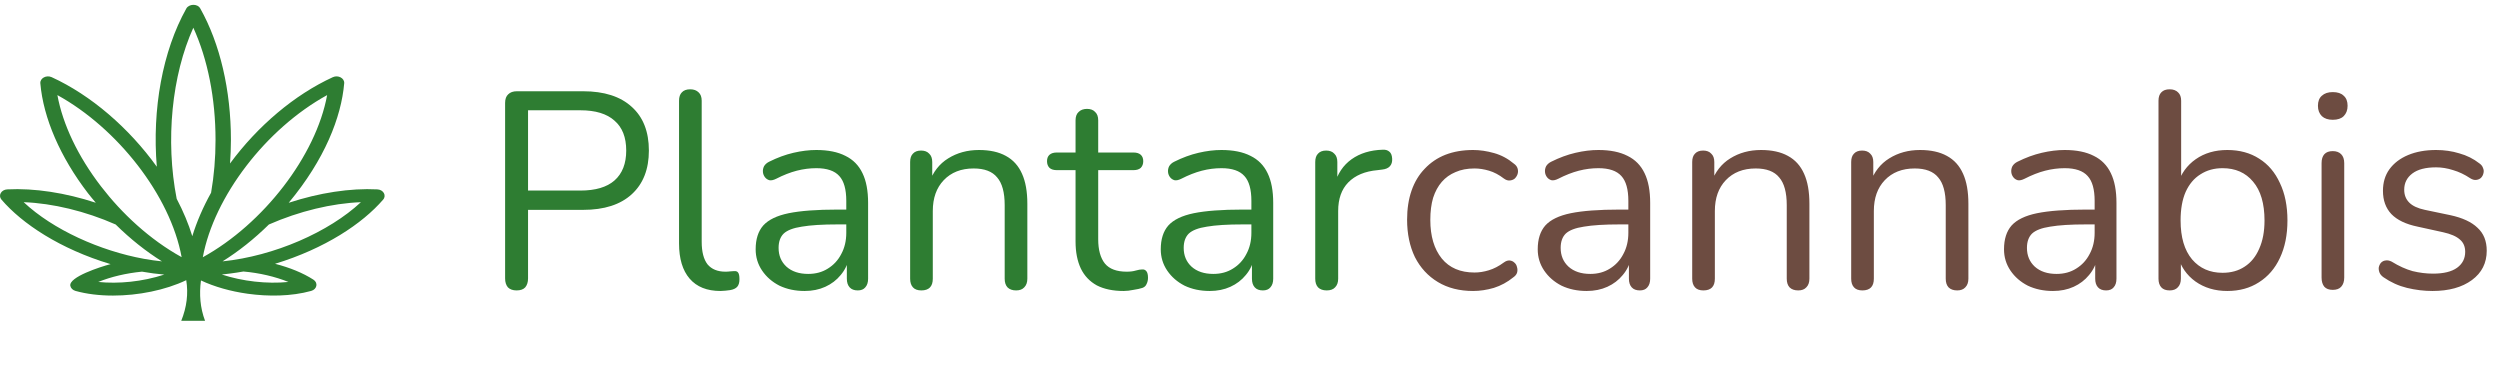
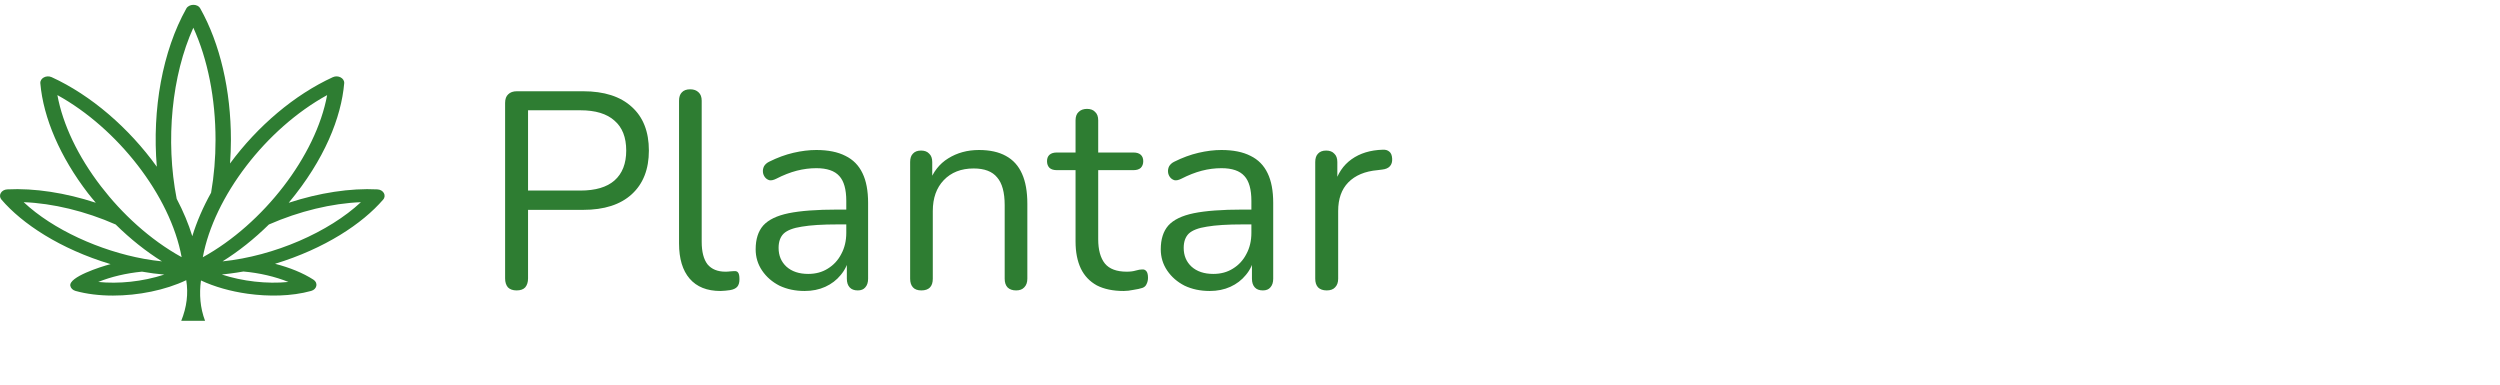
<svg xmlns="http://www.w3.org/2000/svg" width="286" height="44" viewBox="0 0 286 44" fill="none">
  <path d="M59.096 33.224C58.669 33.224 58.339 33.107 58.104 32.872C57.891 32.616 57.784 32.275 57.784 31.848V11.784C57.784 11.336 57.901 11.005 58.136 10.792C58.371 10.557 58.701 10.44 59.128 10.44H66.712C69.123 10.44 70.979 11.037 72.28 12.232C73.581 13.405 74.232 15.069 74.232 17.224C74.232 19.357 73.581 21.021 72.28 22.216C70.979 23.411 69.123 24.008 66.712 24.008H60.408V31.848C60.408 32.275 60.301 32.616 60.088 32.872C59.875 33.107 59.544 33.224 59.096 33.224ZM60.408 21.8H66.392C68.12 21.8 69.421 21.416 70.296 20.648C71.192 19.859 71.64 18.717 71.64 17.224C71.64 15.709 71.192 14.568 70.296 13.8C69.421 13.011 68.12 12.616 66.392 12.616H60.408V21.8ZM82.418 33.288C80.882 33.288 79.709 32.819 78.898 31.88C78.087 30.941 77.682 29.597 77.682 27.848V11.528C77.682 11.101 77.789 10.781 78.002 10.568C78.215 10.333 78.535 10.216 78.962 10.216C79.367 10.216 79.687 10.333 79.922 10.568C80.157 10.781 80.274 11.101 80.274 11.528V27.656C80.274 28.808 80.498 29.672 80.946 30.248C81.415 30.803 82.098 31.08 82.994 31.08C83.186 31.08 83.357 31.069 83.506 31.048C83.655 31.027 83.805 31.016 83.954 31.016C84.189 30.995 84.349 31.048 84.434 31.176C84.541 31.304 84.594 31.56 84.594 31.944C84.594 32.328 84.509 32.616 84.338 32.808C84.167 33 83.89 33.128 83.506 33.192C83.335 33.213 83.154 33.235 82.962 33.256C82.77 33.277 82.589 33.288 82.418 33.288ZM92.047 33.288C90.98 33.288 90.02 33.085 89.167 32.68C88.335 32.253 87.673 31.677 87.183 30.952C86.692 30.227 86.447 29.416 86.447 28.52C86.447 27.368 86.735 26.461 87.311 25.8C87.908 25.139 88.879 24.669 90.223 24.392C91.588 24.115 93.444 23.976 95.791 23.976H97.231V25.672H95.823C94.095 25.672 92.729 25.757 91.727 25.928C90.745 26.077 90.052 26.344 89.647 26.728C89.263 27.112 89.071 27.656 89.071 28.36C89.071 29.235 89.369 29.949 89.967 30.504C90.585 31.059 91.417 31.336 92.463 31.336C93.316 31.336 94.063 31.133 94.703 30.728C95.364 30.323 95.876 29.768 96.239 29.064C96.623 28.36 96.815 27.549 96.815 26.632V22.984C96.815 21.661 96.548 20.712 96.015 20.136C95.481 19.539 94.607 19.24 93.391 19.24C92.644 19.24 91.897 19.336 91.151 19.528C90.404 19.72 89.615 20.029 88.783 20.456C88.484 20.605 88.228 20.659 88.015 20.616C87.801 20.552 87.631 20.435 87.503 20.264C87.375 20.093 87.3 19.901 87.279 19.688C87.257 19.453 87.3 19.229 87.407 19.016C87.535 18.803 87.727 18.632 87.983 18.504C88.921 18.035 89.849 17.693 90.767 17.48C91.684 17.267 92.559 17.16 93.391 17.16C94.735 17.16 95.844 17.384 96.719 17.832C97.593 18.259 98.244 18.92 98.671 19.816C99.097 20.691 99.311 21.821 99.311 23.208V31.88C99.311 32.307 99.204 32.637 98.991 32.872C98.799 33.107 98.511 33.224 98.127 33.224C97.721 33.224 97.412 33.107 97.199 32.872C96.985 32.637 96.879 32.307 96.879 31.88V29.384H97.167C96.996 30.195 96.665 30.888 96.175 31.464C95.705 32.04 95.119 32.488 94.415 32.808C93.711 33.128 92.921 33.288 92.047 33.288ZM105.4 33.224C104.973 33.224 104.653 33.107 104.44 32.872C104.226 32.637 104.12 32.307 104.12 31.88V18.536C104.12 18.109 104.226 17.789 104.44 17.576C104.653 17.341 104.962 17.224 105.368 17.224C105.773 17.224 106.082 17.341 106.296 17.576C106.53 17.789 106.648 18.109 106.648 18.536V21.288L106.296 20.904C106.744 19.667 107.469 18.739 108.472 18.12C109.496 17.48 110.669 17.16 111.992 17.16C113.229 17.16 114.253 17.384 115.064 17.832C115.896 18.28 116.514 18.963 116.92 19.88C117.325 20.776 117.528 21.917 117.528 23.304V31.88C117.528 32.307 117.41 32.637 117.176 32.872C116.962 33.107 116.653 33.224 116.248 33.224C115.821 33.224 115.49 33.107 115.256 32.872C115.042 32.637 114.936 32.307 114.936 31.88V23.464C114.936 22.013 114.648 20.957 114.072 20.296C113.517 19.613 112.621 19.272 111.384 19.272C109.954 19.272 108.813 19.72 107.96 20.616C107.128 21.491 106.712 22.664 106.712 24.136V31.88C106.712 32.776 106.274 33.224 105.4 33.224ZM128.547 33.288C127.331 33.288 126.307 33.075 125.475 32.648C124.664 32.2 124.056 31.56 123.651 30.728C123.246 29.875 123.043 28.84 123.043 27.624V19.464H120.899C120.536 19.464 120.259 19.379 120.067 19.208C119.875 19.016 119.779 18.76 119.779 18.44C119.779 18.12 119.875 17.875 120.067 17.704C120.259 17.533 120.536 17.448 120.899 17.448H123.043V13.768C123.043 13.341 123.16 13.021 123.395 12.808C123.63 12.573 123.95 12.456 124.355 12.456C124.76 12.456 125.07 12.573 125.283 12.808C125.518 13.021 125.635 13.341 125.635 13.768V17.448H129.667C130.03 17.448 130.307 17.533 130.499 17.704C130.691 17.875 130.787 18.12 130.787 18.44C130.787 18.76 130.691 19.016 130.499 19.208C130.307 19.379 130.03 19.464 129.667 19.464H125.635V27.368C125.635 28.584 125.891 29.512 126.403 30.152C126.915 30.771 127.747 31.08 128.899 31.08C129.304 31.08 129.646 31.037 129.923 30.952C130.222 30.867 130.467 30.824 130.659 30.824C130.851 30.803 131.011 30.867 131.139 31.016C131.267 31.165 131.331 31.421 131.331 31.784C131.331 32.04 131.278 32.275 131.171 32.488C131.086 32.701 130.926 32.851 130.691 32.936C130.435 33.021 130.094 33.096 129.667 33.16C129.262 33.245 128.888 33.288 128.547 33.288ZM138.391 33.288C137.324 33.288 136.364 33.085 135.511 32.68C134.679 32.253 134.017 31.677 133.527 30.952C133.036 30.227 132.791 29.416 132.791 28.52C132.791 27.368 133.079 26.461 133.655 25.8C134.252 25.139 135.223 24.669 136.567 24.392C137.932 24.115 139.788 23.976 142.135 23.976H143.575V25.672H142.167C140.439 25.672 139.073 25.757 138.071 25.928C137.089 26.077 136.396 26.344 135.991 26.728C135.607 27.112 135.415 27.656 135.415 28.36C135.415 29.235 135.713 29.949 136.311 30.504C136.929 31.059 137.761 31.336 138.807 31.336C139.66 31.336 140.407 31.133 141.047 30.728C141.708 30.323 142.22 29.768 142.583 29.064C142.967 28.36 143.159 27.549 143.159 26.632V22.984C143.159 21.661 142.892 20.712 142.359 20.136C141.825 19.539 140.951 19.24 139.735 19.24C138.988 19.24 138.241 19.336 137.495 19.528C136.748 19.72 135.959 20.029 135.127 20.456C134.828 20.605 134.572 20.659 134.359 20.616C134.145 20.552 133.975 20.435 133.847 20.264C133.719 20.093 133.644 19.901 133.623 19.688C133.601 19.453 133.644 19.229 133.751 19.016C133.879 18.803 134.071 18.632 134.327 18.504C135.265 18.035 136.193 17.693 137.111 17.48C138.028 17.267 138.903 17.16 139.735 17.16C141.079 17.16 142.188 17.384 143.063 17.832C143.937 18.259 144.588 18.92 145.015 19.816C145.441 20.691 145.655 21.821 145.655 23.208V31.88C145.655 32.307 145.548 32.637 145.335 32.872C145.143 33.107 144.855 33.224 144.471 33.224C144.065 33.224 143.756 33.107 143.543 32.872C143.329 32.637 143.223 32.307 143.223 31.88V29.384H143.511C143.34 30.195 143.009 30.888 142.519 31.464C142.049 32.04 141.463 32.488 140.759 32.808C140.055 33.128 139.265 33.288 138.391 33.288ZM151.775 33.224C151.349 33.224 151.018 33.107 150.783 32.872C150.57 32.637 150.463 32.307 150.463 31.88V18.536C150.463 18.109 150.57 17.789 150.783 17.576C150.997 17.341 151.306 17.224 151.711 17.224C152.117 17.224 152.426 17.341 152.639 17.576C152.874 17.789 152.991 18.109 152.991 18.536V21.128H152.671C153.013 19.869 153.663 18.899 154.623 18.216C155.583 17.533 156.767 17.171 158.175 17.128C158.495 17.107 158.751 17.181 158.943 17.352C159.135 17.501 159.242 17.768 159.263 18.152C159.285 18.515 159.199 18.803 159.007 19.016C158.815 19.229 158.517 19.357 158.111 19.4L157.599 19.464C156.149 19.592 155.029 20.061 154.239 20.872C153.471 21.661 153.087 22.749 153.087 24.136V31.88C153.087 32.307 152.97 32.637 152.735 32.872C152.522 33.107 152.202 33.224 151.775 33.224Z" fill="#2E7D32" />
-   <path d="M168.524 33.288C166.967 33.288 165.623 32.947 164.492 32.264C163.361 31.581 162.487 30.632 161.868 29.416C161.271 28.179 160.972 26.749 160.972 25.128C160.972 23.891 161.143 22.781 161.484 21.8C161.825 20.819 162.327 19.987 162.988 19.304C163.649 18.6 164.439 18.067 165.356 17.704C166.295 17.341 167.351 17.16 168.524 17.16C169.292 17.16 170.092 17.277 170.924 17.512C171.756 17.747 172.513 18.152 173.196 18.728C173.409 18.877 173.548 19.059 173.612 19.272C173.676 19.485 173.676 19.699 173.612 19.912C173.548 20.104 173.441 20.275 173.292 20.424C173.143 20.552 172.951 20.627 172.716 20.648C172.503 20.669 172.279 20.595 172.044 20.424C171.489 19.997 170.924 19.699 170.348 19.528C169.772 19.357 169.217 19.272 168.684 19.272C167.852 19.272 167.127 19.411 166.508 19.688C165.889 19.944 165.367 20.317 164.94 20.808C164.513 21.299 164.183 21.907 163.948 22.632C163.735 23.357 163.628 24.2 163.628 25.16C163.628 27.016 164.065 28.488 164.94 29.576C165.815 30.643 167.063 31.176 168.684 31.176C169.217 31.176 169.761 31.091 170.316 30.92C170.892 30.749 171.468 30.451 172.044 30.024C172.279 29.853 172.503 29.779 172.716 29.8C172.929 29.821 173.111 29.907 173.26 30.056C173.409 30.184 173.505 30.355 173.548 30.568C173.612 30.781 173.612 30.995 173.548 31.208C173.484 31.4 173.345 31.571 173.132 31.72C172.449 32.275 171.703 32.68 170.892 32.936C170.081 33.171 169.292 33.288 168.524 33.288ZM181.516 33.288C180.449 33.288 179.489 33.085 178.636 32.68C177.804 32.253 177.142 31.677 176.652 30.952C176.161 30.227 175.916 29.416 175.916 28.52C175.916 27.368 176.204 26.461 176.78 25.8C177.377 25.139 178.348 24.669 179.692 24.392C181.057 24.115 182.913 23.976 185.26 23.976H186.7V25.672H185.292C183.564 25.672 182.198 25.757 181.196 25.928C180.214 26.077 179.521 26.344 179.116 26.728C178.732 27.112 178.54 27.656 178.54 28.36C178.54 29.235 178.838 29.949 179.436 30.504C180.054 31.059 180.886 31.336 181.932 31.336C182.785 31.336 183.532 31.133 184.172 30.728C184.833 30.323 185.345 29.768 185.708 29.064C186.092 28.36 186.284 27.549 186.284 26.632V22.984C186.284 21.661 186.017 20.712 185.484 20.136C184.95 19.539 184.076 19.24 182.86 19.24C182.113 19.24 181.366 19.336 180.62 19.528C179.873 19.72 179.084 20.029 178.252 20.456C177.953 20.605 177.697 20.659 177.484 20.616C177.27 20.552 177.1 20.435 176.972 20.264C176.844 20.093 176.769 19.901 176.748 19.688C176.726 19.453 176.769 19.229 176.876 19.016C177.004 18.803 177.196 18.632 177.452 18.504C178.39 18.035 179.318 17.693 180.236 17.48C181.153 17.267 182.028 17.16 182.86 17.16C184.204 17.16 185.313 17.384 186.188 17.832C187.062 18.259 187.713 18.92 188.14 19.816C188.566 20.691 188.78 21.821 188.78 23.208V31.88C188.78 32.307 188.673 32.637 188.46 32.872C188.268 33.107 187.98 33.224 187.596 33.224C187.19 33.224 186.881 33.107 186.668 32.872C186.454 32.637 186.348 32.307 186.348 31.88V29.384H186.636C186.465 30.195 186.134 30.888 185.644 31.464C185.174 32.04 184.588 32.488 183.884 32.808C183.18 33.128 182.39 33.288 181.516 33.288ZM194.868 33.224C194.442 33.224 194.122 33.107 193.908 32.872C193.695 32.637 193.588 32.307 193.588 31.88V18.536C193.588 18.109 193.695 17.789 193.908 17.576C194.122 17.341 194.431 17.224 194.836 17.224C195.242 17.224 195.551 17.341 195.764 17.576C195.999 17.789 196.116 18.109 196.116 18.536V21.288L195.764 20.904C196.212 19.667 196.938 18.739 197.94 18.12C198.964 17.48 200.138 17.16 201.46 17.16C202.698 17.16 203.722 17.384 204.532 17.832C205.364 18.28 205.983 18.963 206.388 19.88C206.794 20.776 206.996 21.917 206.996 23.304V31.88C206.996 32.307 206.879 32.637 206.644 32.872C206.431 33.107 206.122 33.224 205.716 33.224C205.29 33.224 204.959 33.107 204.724 32.872C204.511 32.637 204.404 32.307 204.404 31.88V23.464C204.404 22.013 204.116 20.957 203.54 20.296C202.986 19.613 202.09 19.272 200.852 19.272C199.423 19.272 198.282 19.72 197.428 20.616C196.596 21.491 196.18 22.664 196.18 24.136V31.88C196.18 32.776 195.743 33.224 194.868 33.224ZM213.056 33.224C212.629 33.224 212.309 33.107 212.096 32.872C211.882 32.637 211.776 32.307 211.776 31.88V18.536C211.776 18.109 211.882 17.789 212.096 17.576C212.309 17.341 212.618 17.224 213.024 17.224C213.429 17.224 213.738 17.341 213.952 17.576C214.186 17.789 214.304 18.109 214.304 18.536V21.288L213.952 20.904C214.4 19.667 215.125 18.739 216.128 18.12C217.152 17.48 218.325 17.16 219.648 17.16C220.885 17.16 221.909 17.384 222.72 17.832C223.552 18.28 224.17 18.963 224.576 19.88C224.981 20.776 225.184 21.917 225.184 23.304V31.88C225.184 32.307 225.066 32.637 224.832 32.872C224.618 33.107 224.309 33.224 223.904 33.224C223.477 33.224 223.146 33.107 222.912 32.872C222.698 32.637 222.592 32.307 222.592 31.88V23.464C222.592 22.013 222.304 20.957 221.728 20.296C221.173 19.613 220.277 19.272 219.04 19.272C217.61 19.272 216.469 19.72 215.616 20.616C214.784 21.491 214.368 22.664 214.368 24.136V31.88C214.368 32.776 213.93 33.224 213.056 33.224ZM234.859 33.288C233.793 33.288 232.833 33.085 231.979 32.68C231.147 32.253 230.486 31.677 229.995 30.952C229.505 30.227 229.259 29.416 229.259 28.52C229.259 27.368 229.547 26.461 230.123 25.8C230.721 25.139 231.691 24.669 233.035 24.392C234.401 24.115 236.257 23.976 238.603 23.976H240.043V25.672H238.635C236.907 25.672 235.542 25.757 234.539 25.928C233.558 26.077 232.865 26.344 232.459 26.728C232.075 27.112 231.883 27.656 231.883 28.36C231.883 29.235 232.182 29.949 232.779 30.504C233.398 31.059 234.23 31.336 235.275 31.336C236.129 31.336 236.875 31.133 237.515 30.728C238.177 30.323 238.689 29.768 239.051 29.064C239.435 28.36 239.627 27.549 239.627 26.632V22.984C239.627 21.661 239.361 20.712 238.827 20.136C238.294 19.539 237.419 19.24 236.203 19.24C235.457 19.24 234.71 19.336 233.963 19.528C233.217 19.72 232.427 20.029 231.595 20.456C231.297 20.605 231.041 20.659 230.827 20.616C230.614 20.552 230.443 20.435 230.315 20.264C230.187 20.093 230.113 19.901 230.091 19.688C230.07 19.453 230.113 19.229 230.219 19.016C230.347 18.803 230.539 18.632 230.795 18.504C231.734 18.035 232.662 17.693 233.579 17.48C234.497 17.267 235.371 17.16 236.203 17.16C237.547 17.16 238.657 17.384 239.531 17.832C240.406 18.259 241.057 18.92 241.483 19.816C241.91 20.691 242.123 21.821 242.123 23.208V31.88C242.123 32.307 242.017 32.637 241.803 32.872C241.611 33.107 241.323 33.224 240.939 33.224C240.534 33.224 240.225 33.107 240.011 32.872C239.798 32.637 239.691 32.307 239.691 31.88V29.384H239.979C239.809 30.195 239.478 30.888 238.987 31.464C238.518 32.04 237.931 32.488 237.227 32.808C236.523 33.128 235.734 33.288 234.859 33.288ZM254.804 33.288C253.396 33.288 252.18 32.925 251.156 32.2C250.153 31.475 249.481 30.504 249.14 29.288L249.492 28.936V31.88C249.492 32.307 249.375 32.637 249.14 32.872C248.927 33.107 248.617 33.224 248.212 33.224C247.785 33.224 247.465 33.107 247.252 32.872C247.039 32.637 246.932 32.307 246.932 31.88V11.528C246.932 11.101 247.039 10.781 247.252 10.568C247.465 10.333 247.785 10.216 248.212 10.216C248.617 10.216 248.937 10.333 249.172 10.568C249.407 10.781 249.524 11.101 249.524 11.528V21.064H249.14C249.503 19.869 250.185 18.92 251.188 18.216C252.191 17.512 253.396 17.16 254.804 17.16C256.212 17.16 257.428 17.491 258.452 18.152C259.476 18.792 260.265 19.72 260.82 20.936C261.396 22.131 261.684 23.56 261.684 25.224C261.684 26.867 261.396 28.296 260.82 29.512C260.265 30.707 259.465 31.635 258.42 32.296C257.396 32.957 256.191 33.288 254.804 33.288ZM254.26 31.208C255.241 31.208 256.084 30.973 256.788 30.504C257.513 30.035 258.068 29.352 258.452 28.456C258.857 27.56 259.06 26.483 259.06 25.224C259.06 23.283 258.623 21.8 257.748 20.776C256.895 19.752 255.732 19.24 254.26 19.24C253.3 19.24 252.457 19.475 251.732 19.944C251.007 20.392 250.441 21.064 250.036 21.96C249.652 22.835 249.46 23.923 249.46 25.224C249.46 27.144 249.897 28.627 250.772 29.672C251.647 30.696 252.809 31.208 254.26 31.208ZM266.868 33.16C266.442 33.16 266.122 33.043 265.908 32.808C265.695 32.552 265.588 32.2 265.588 31.752V18.664C265.588 18.216 265.695 17.875 265.908 17.64C266.122 17.405 266.442 17.288 266.868 17.288C267.274 17.288 267.594 17.405 267.828 17.64C268.063 17.875 268.18 18.216 268.18 18.664V31.752C268.18 32.2 268.063 32.552 267.828 32.808C267.615 33.043 267.295 33.16 266.868 33.16ZM266.868 13.704C266.335 13.704 265.919 13.565 265.62 13.288C265.322 12.989 265.172 12.595 265.172 12.104C265.172 11.592 265.322 11.208 265.62 10.952C265.919 10.675 266.335 10.536 266.868 10.536C267.423 10.536 267.839 10.675 268.116 10.952C268.415 11.208 268.564 11.592 268.564 12.104C268.564 12.595 268.415 12.989 268.116 13.288C267.839 13.565 267.423 13.704 266.868 13.704ZM278.274 33.288C277.314 33.288 276.343 33.171 275.362 32.936C274.402 32.701 273.506 32.296 272.674 31.72C272.46 31.571 272.311 31.4 272.226 31.208C272.14 30.995 272.108 30.792 272.13 30.6C272.172 30.387 272.258 30.205 272.386 30.056C272.535 29.907 272.706 29.821 272.898 29.8C273.111 29.757 273.346 29.8 273.602 29.928C274.434 30.44 275.234 30.803 276.002 31.016C276.791 31.208 277.57 31.304 278.338 31.304C279.554 31.304 280.471 31.08 281.09 30.632C281.708 30.184 282.018 29.576 282.018 28.808C282.018 28.211 281.815 27.741 281.41 27.4C281.004 27.037 280.364 26.76 279.49 26.568L276.578 25.928C275.234 25.651 274.231 25.171 273.57 24.488C272.93 23.805 272.61 22.92 272.61 21.832C272.61 20.872 272.855 20.051 273.346 19.368C273.858 18.664 274.572 18.12 275.49 17.736C276.407 17.352 277.474 17.16 278.69 17.16C279.628 17.16 280.514 17.288 281.346 17.544C282.199 17.779 282.967 18.163 283.65 18.696C283.863 18.845 284.002 19.027 284.066 19.24C284.151 19.432 284.162 19.635 284.098 19.848C284.055 20.04 283.959 20.211 283.81 20.36C283.66 20.488 283.479 20.563 283.266 20.584C283.052 20.605 282.828 20.541 282.594 20.392C281.954 19.965 281.303 19.656 280.642 19.464C279.98 19.251 279.33 19.144 278.69 19.144C277.495 19.144 276.588 19.379 275.97 19.848C275.351 20.317 275.042 20.936 275.042 21.704C275.042 22.301 275.234 22.792 275.618 23.176C276.002 23.56 276.599 23.837 277.41 24.008L280.322 24.616C281.708 24.915 282.743 25.395 283.426 26.056C284.13 26.696 284.482 27.571 284.482 28.68C284.482 30.088 283.916 31.208 282.786 32.04C281.655 32.872 280.151 33.288 278.274 33.288Z" fill="#6D4C41" />
  <path d="M12.65 30.216C11.492 30.521 7.845 31.689 8.046 32.702C8.1 32.972 8.327 33.194 8.636 33.281C9.901 33.634 11.366 33.814 12.922 33.814C15.801 33.814 18.898 33.201 21.306 32.053C21.559 33.602 21.36 35.148 20.735 36.7H23.458C22.898 35.215 22.778 33.673 22.99 32.084C24.513 32.798 26.363 33.33 28.332 33.604C30.686 33.932 33.336 33.912 35.6 33.281C36.269 33.095 36.418 32.355 35.858 31.995C34.667 31.228 33.148 30.609 31.465 30.178C37.164 28.441 41.458 25.592 43.833 22.834C44.238 22.363 43.864 21.7 43.172 21.665C40.072 21.504 36.508 22.058 33.029 23.198C37.159 18.238 39.043 13.403 39.377 9.53C39.427 8.947 38.684 8.548 38.077 8.829C33.692 10.84 29.48 14.409 26.315 18.703C26.378 17.814 26.418 16.916 26.418 16.009C26.418 10.33 25.172 4.989 22.91 0.968C22.577 0.376 21.607 0.454 21.318 0.969C18.591 5.839 17.389 12.504 17.94 19.074C14.759 14.642 10.398 10.881 5.913 8.829C5.3 8.549 4.564 8.949 4.614 9.53C4.957 13.509 6.894 17.976 10.067 22.108C10.349 22.475 10.659 22.833 10.96 23.194C7.492 22.056 3.932 21.504 0.828 21.665C0.137 21.7 -0.237 22.361 0.166 22.833C2.532 25.592 6.877 28.486 12.65 30.216L12.65 30.216ZM11.24 32.256C12.692 31.666 14.427 31.254 16.244 31.077C17.115 31.232 17.965 31.342 18.795 31.412C16.284 32.234 13.541 32.491 11.24 32.256H11.24ZM32.995 32.256C30.54 32.506 27.705 32.175 25.374 31.404C25.593 31.384 26.867 31.242 27.848 31.06C29.692 31.224 31.498 31.649 32.995 32.256H32.995ZM41.287 23.13C37.651 26.529 31.392 29.292 25.459 29.9C27.3 28.75 29.076 27.341 30.763 25.681C34.239 24.156 37.973 23.257 41.287 23.13V23.13ZM37.424 10.879C36.151 17.833 30.11 25.62 23.201 29.429C24.485 22.496 30.415 14.731 37.424 10.879ZM22.117 3.172C23.762 6.777 24.657 11.262 24.657 16.009C24.657 18.078 24.486 20.109 24.149 22.046C23.225 23.704 22.501 25.382 21.999 27.02C21.571 25.619 20.973 24.188 20.212 22.739C18.905 16.058 19.658 8.604 22.117 3.172ZM6.566 10.879C13.413 14.649 19.487 22.355 20.779 29.418C17.119 27.4 13.927 24.41 11.546 21.308C8.915 17.882 7.18 14.234 6.566 10.879ZM13.232 25.682C14.917 27.342 16.695 28.755 18.53 29.901C17.856 29.832 17.167 29.738 16.458 29.608C11.449 28.694 6.07 26.281 2.708 23.129C6.033 23.255 9.767 24.155 13.232 25.682L13.232 25.682Z" fill="#2E7D32" />
</svg>